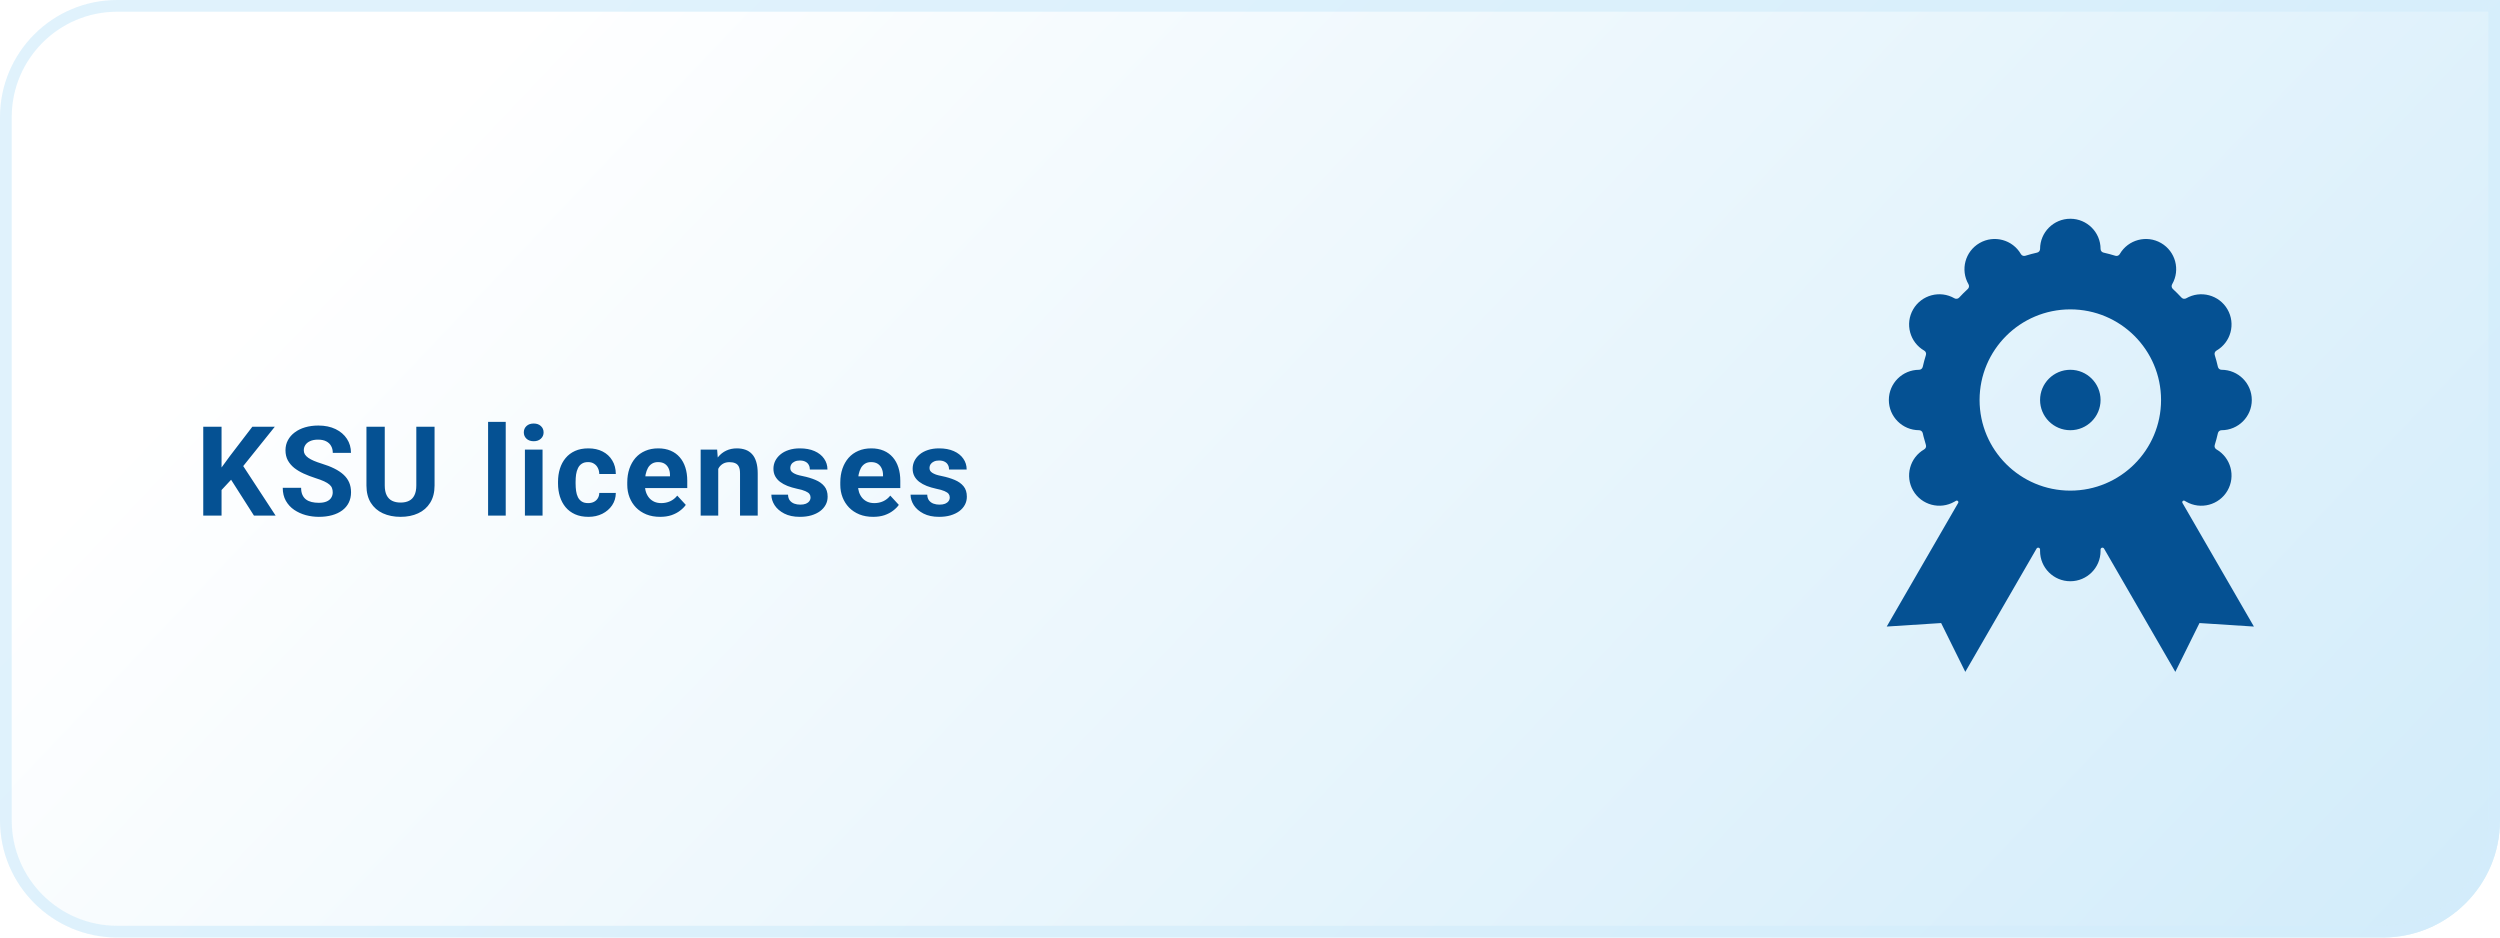
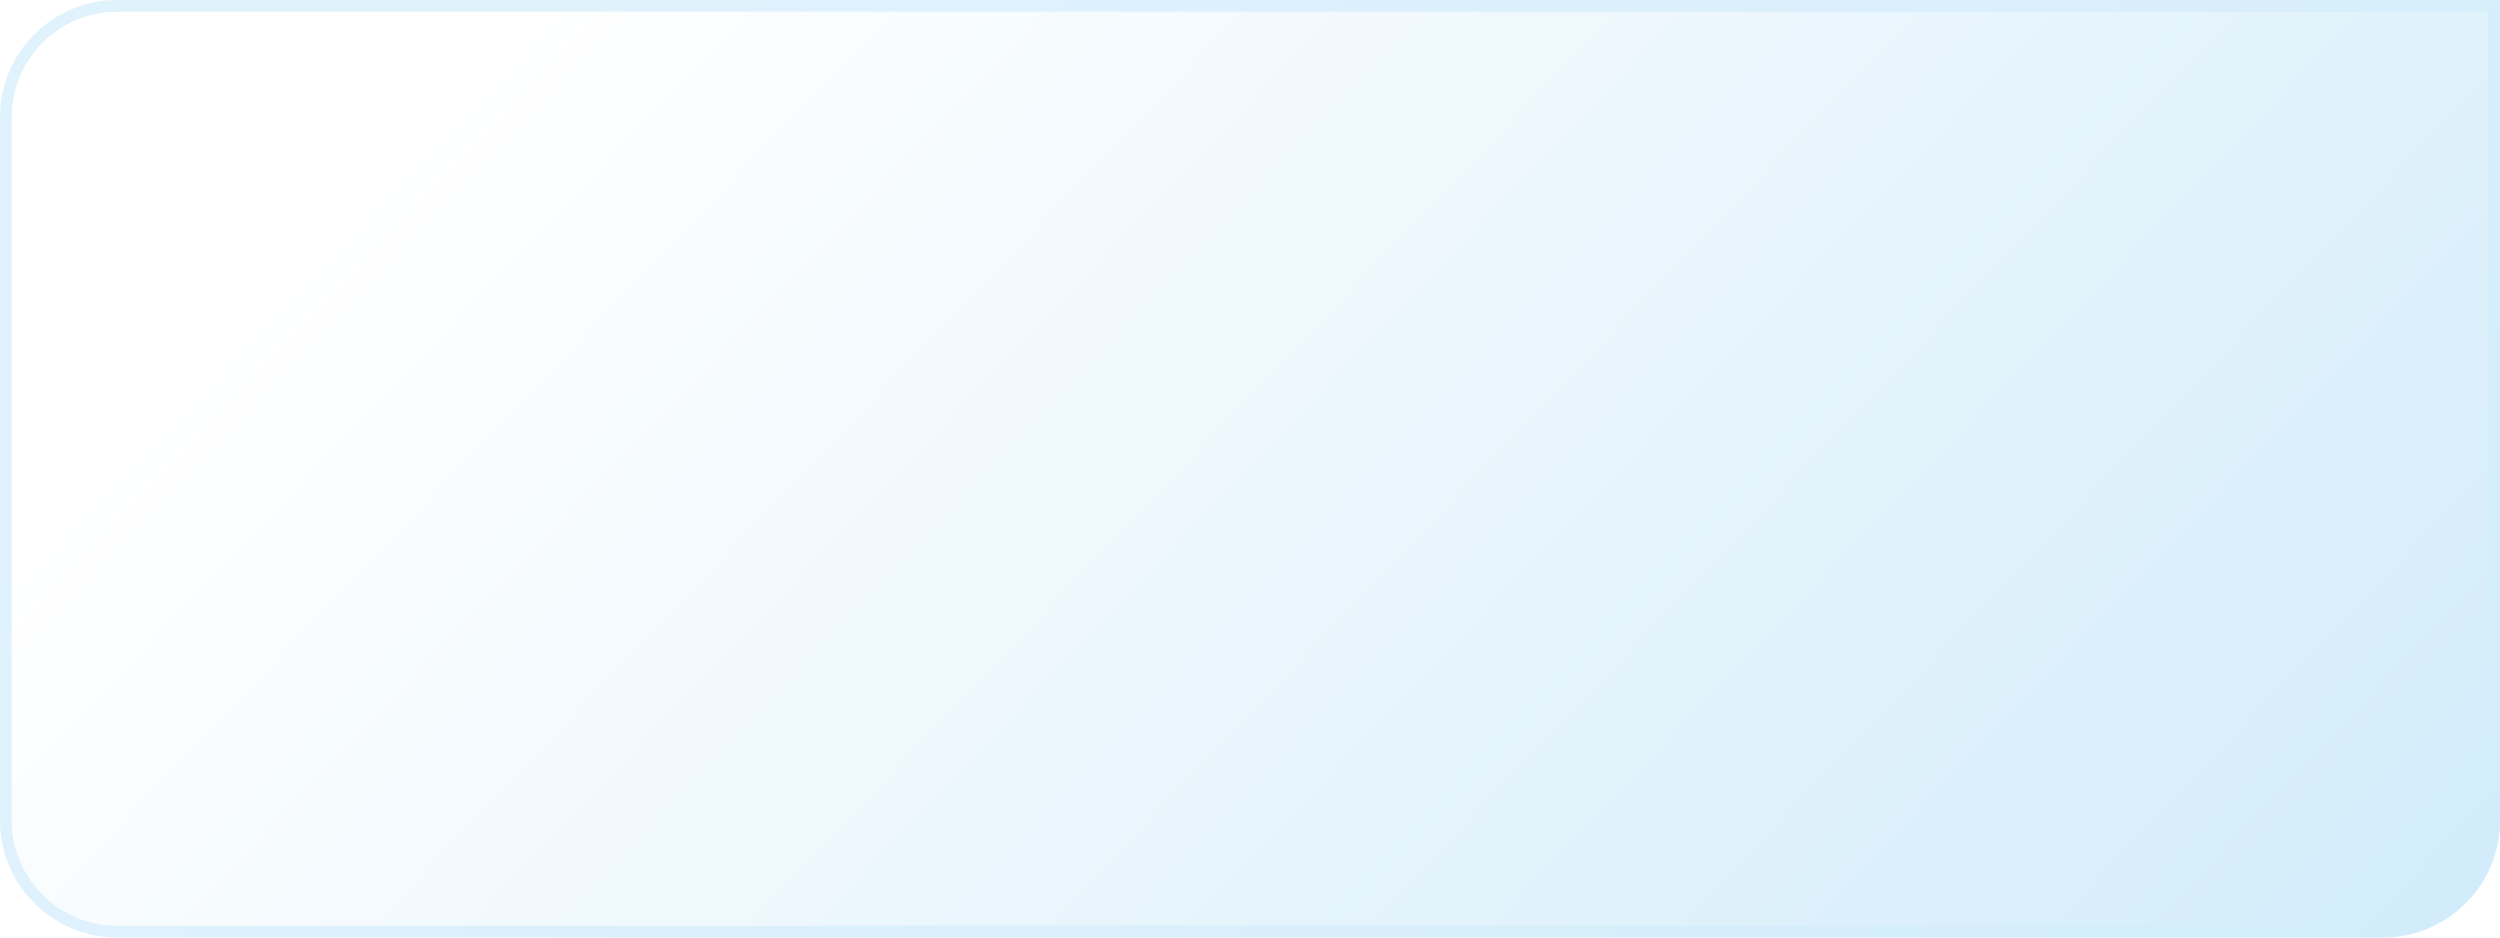
<svg xmlns="http://www.w3.org/2000/svg" width="320" height="120" viewBox="0 0 320 120" fill="none">
  <path d="M0 15C0 6.716 6.716 0 15 0H320V105C320 113.284 313.284 120 305 120H15C6.716 120 0 113.284 0 105V15Z" fill="url(#paint0_linear_907_356)" />
  <path d="M0.75 15C0.75 7.13 7.13 0.75 15 0.75H319.25V105C319.25 112.87 312.87 119.25 305 119.25H15C7.13 119.25 0.75 112.87 0.75 105V15Z" stroke="#D3EDFB" stroke-opacity="0.7" stroke-width="1.5" />
-   <path d="M28.359 54.625V66H26.016V54.625H28.359ZM35.172 54.625L30.664 60.242L28.062 63.039L27.641 60.82L29.398 58.414L32.297 54.625H35.172ZM32.508 66L29.156 60.742L30.891 59.289L35.281 66H32.508ZM42.589 63.023C42.589 62.82 42.558 62.638 42.496 62.477C42.438 62.31 42.329 62.159 42.167 62.023C42.006 61.883 41.779 61.745 41.488 61.609C41.196 61.474 40.819 61.333 40.355 61.188C39.839 61.021 39.35 60.833 38.886 60.625C38.428 60.417 38.022 60.175 37.667 59.898C37.319 59.617 37.042 59.292 36.839 58.922C36.642 58.552 36.542 58.122 36.542 57.633C36.542 57.159 36.647 56.729 36.855 56.344C37.063 55.953 37.355 55.62 37.73 55.344C38.105 55.062 38.548 54.846 39.058 54.695C39.574 54.544 40.139 54.469 40.753 54.469C41.592 54.469 42.324 54.62 42.949 54.922C43.574 55.224 44.058 55.638 44.402 56.164C44.751 56.69 44.925 57.292 44.925 57.969H42.597C42.597 57.635 42.527 57.344 42.386 57.094C42.251 56.839 42.042 56.638 41.761 56.492C41.485 56.346 41.136 56.273 40.714 56.273C40.308 56.273 39.97 56.336 39.699 56.461C39.428 56.581 39.225 56.745 39.089 56.953C38.954 57.156 38.886 57.385 38.886 57.641C38.886 57.833 38.933 58.008 39.027 58.164C39.126 58.32 39.272 58.466 39.464 58.602C39.657 58.737 39.894 58.865 40.175 58.984C40.457 59.104 40.782 59.221 41.152 59.336C41.772 59.523 42.316 59.734 42.785 59.969C43.259 60.203 43.654 60.466 43.972 60.758C44.29 61.05 44.529 61.38 44.691 61.75C44.852 62.12 44.933 62.539 44.933 63.008C44.933 63.503 44.837 63.945 44.644 64.336C44.451 64.727 44.173 65.057 43.808 65.328C43.444 65.599 43.009 65.805 42.503 65.945C41.998 66.086 41.433 66.156 40.808 66.156C40.246 66.156 39.691 66.083 39.144 65.938C38.597 65.787 38.1 65.56 37.652 65.258C37.209 64.956 36.855 64.57 36.589 64.102C36.324 63.633 36.191 63.078 36.191 62.438H38.542C38.542 62.792 38.597 63.091 38.707 63.336C38.816 63.581 38.97 63.779 39.167 63.93C39.371 64.081 39.61 64.19 39.886 64.258C40.167 64.326 40.475 64.359 40.808 64.359C41.214 64.359 41.548 64.302 41.808 64.188C42.074 64.073 42.269 63.914 42.394 63.711C42.524 63.508 42.589 63.279 42.589 63.023ZM53.288 54.625H55.624V62.141C55.624 63.016 55.437 63.753 55.062 64.352C54.692 64.951 54.179 65.401 53.523 65.703C52.871 66.005 52.121 66.156 51.273 66.156C50.423 66.156 49.668 66.005 49.007 65.703C48.351 65.401 47.835 64.951 47.46 64.352C47.09 63.753 46.905 63.016 46.905 62.141V54.625H49.249V62.141C49.249 62.651 49.33 63.068 49.491 63.391C49.653 63.714 49.885 63.95 50.187 64.102C50.494 64.253 50.856 64.328 51.273 64.328C51.7 64.328 52.062 64.253 52.358 64.102C52.66 63.95 52.89 63.714 53.046 63.391C53.207 63.068 53.288 62.651 53.288 62.141V54.625ZM64.733 54V66H62.475V54H64.733ZM69.447 57.547V66H67.189V57.547H69.447ZM67.048 55.344C67.048 55.016 67.163 54.745 67.392 54.531C67.621 54.318 67.929 54.211 68.314 54.211C68.694 54.211 68.999 54.318 69.228 54.531C69.463 54.745 69.58 55.016 69.58 55.344C69.58 55.672 69.463 55.943 69.228 56.156C68.999 56.37 68.694 56.477 68.314 56.477C67.929 56.477 67.621 56.37 67.392 56.156C67.163 55.943 67.048 55.672 67.048 55.344ZM75.278 64.398C75.555 64.398 75.799 64.346 76.013 64.242C76.226 64.133 76.393 63.982 76.513 63.789C76.638 63.591 76.703 63.359 76.708 63.094H78.825C78.82 63.688 78.661 64.216 78.349 64.68C78.036 65.138 77.617 65.5 77.091 65.766C76.565 66.026 75.976 66.156 75.325 66.156C74.669 66.156 74.096 66.047 73.607 65.828C73.122 65.609 72.719 65.307 72.396 64.922C72.073 64.531 71.831 64.078 71.669 63.562C71.508 63.042 71.427 62.484 71.427 61.891V61.664C71.427 61.065 71.508 60.508 71.669 59.992C71.831 59.471 72.073 59.018 72.396 58.633C72.719 58.242 73.122 57.938 73.607 57.719C74.091 57.5 74.659 57.391 75.31 57.391C76.002 57.391 76.609 57.523 77.13 57.789C77.656 58.055 78.067 58.435 78.364 58.93C78.666 59.419 78.82 60 78.825 60.672H76.708C76.703 60.391 76.643 60.135 76.528 59.906C76.419 59.677 76.258 59.495 76.044 59.359C75.836 59.219 75.578 59.148 75.271 59.148C74.942 59.148 74.674 59.219 74.466 59.359C74.258 59.495 74.096 59.682 73.982 59.922C73.867 60.156 73.786 60.425 73.739 60.727C73.698 61.023 73.677 61.336 73.677 61.664V61.891C73.677 62.219 73.698 62.534 73.739 62.836C73.781 63.138 73.859 63.406 73.974 63.641C74.094 63.875 74.258 64.06 74.466 64.195C74.674 64.331 74.945 64.398 75.278 64.398ZM84.501 66.156C83.844 66.156 83.256 66.052 82.735 65.844C82.214 65.63 81.772 65.336 81.407 64.961C81.047 64.586 80.772 64.151 80.579 63.656C80.386 63.156 80.29 62.625 80.29 62.062V61.75C80.29 61.109 80.381 60.523 80.563 59.992C80.745 59.461 81.006 59 81.344 58.609C81.688 58.219 82.105 57.919 82.594 57.711C83.084 57.497 83.636 57.391 84.251 57.391C84.85 57.391 85.381 57.49 85.844 57.688C86.308 57.885 86.696 58.167 87.008 58.531C87.326 58.896 87.566 59.333 87.727 59.844C87.889 60.349 87.969 60.911 87.969 61.531V62.469H81.251V60.969H85.758V60.797C85.758 60.484 85.701 60.206 85.587 59.961C85.477 59.711 85.311 59.513 85.087 59.367C84.863 59.221 84.576 59.148 84.227 59.148C83.93 59.148 83.675 59.214 83.462 59.344C83.248 59.474 83.073 59.656 82.938 59.891C82.808 60.125 82.709 60.401 82.641 60.719C82.579 61.031 82.547 61.375 82.547 61.75V62.062C82.547 62.401 82.594 62.714 82.688 63C82.787 63.286 82.925 63.534 83.102 63.742C83.284 63.95 83.503 64.112 83.758 64.227C84.019 64.341 84.313 64.398 84.641 64.398C85.047 64.398 85.425 64.32 85.774 64.164C86.128 64.003 86.433 63.76 86.688 63.438L87.782 64.625C87.605 64.88 87.363 65.125 87.055 65.359C86.753 65.594 86.389 65.787 85.962 65.938C85.534 66.083 85.047 66.156 84.501 66.156ZM91.934 59.352V66H89.684V57.547H91.793L91.934 59.352ZM91.606 61.477H90.996C90.996 60.852 91.077 60.289 91.238 59.789C91.4 59.284 91.626 58.854 91.918 58.5C92.21 58.141 92.556 57.867 92.957 57.68C93.363 57.487 93.817 57.391 94.317 57.391C94.712 57.391 95.074 57.448 95.403 57.562C95.731 57.677 96.012 57.859 96.246 58.109C96.486 58.359 96.668 58.69 96.793 59.102C96.923 59.513 96.988 60.016 96.988 60.609V66H94.723V60.602C94.723 60.227 94.671 59.935 94.567 59.727C94.462 59.518 94.309 59.372 94.106 59.289C93.908 59.2 93.663 59.156 93.371 59.156C93.069 59.156 92.806 59.216 92.582 59.336C92.363 59.456 92.181 59.622 92.035 59.836C91.895 60.044 91.788 60.289 91.715 60.57C91.642 60.852 91.606 61.154 91.606 61.477ZM103.75 63.664C103.75 63.503 103.703 63.357 103.609 63.227C103.515 63.096 103.341 62.977 103.086 62.867C102.836 62.753 102.474 62.648 102 62.555C101.573 62.461 101.174 62.344 100.804 62.203C100.44 62.057 100.122 61.883 99.851 61.68C99.586 61.477 99.377 61.237 99.226 60.961C99.075 60.68 99 60.359 99 60C99 59.646 99.075 59.312 99.226 59C99.382 58.688 99.604 58.411 99.89 58.172C100.182 57.927 100.536 57.737 100.953 57.602C101.375 57.461 101.849 57.391 102.375 57.391C103.109 57.391 103.739 57.508 104.265 57.742C104.797 57.977 105.203 58.3 105.484 58.711C105.771 59.117 105.914 59.581 105.914 60.102H103.664C103.664 59.883 103.617 59.688 103.523 59.516C103.435 59.339 103.294 59.2 103.101 59.102C102.914 58.997 102.669 58.945 102.367 58.945C102.117 58.945 101.901 58.99 101.718 59.078C101.536 59.161 101.396 59.276 101.297 59.422C101.203 59.562 101.156 59.719 101.156 59.891C101.156 60.021 101.182 60.138 101.234 60.242C101.291 60.341 101.382 60.432 101.507 60.516C101.632 60.599 101.794 60.677 101.992 60.75C102.195 60.818 102.445 60.88 102.742 60.938C103.351 61.062 103.896 61.227 104.375 61.43C104.854 61.628 105.234 61.898 105.515 62.242C105.797 62.581 105.937 63.026 105.937 63.578C105.937 63.953 105.854 64.297 105.687 64.609C105.521 64.922 105.281 65.195 104.968 65.43C104.656 65.659 104.281 65.838 103.843 65.969C103.411 66.094 102.924 66.156 102.382 66.156C101.596 66.156 100.929 66.016 100.382 65.734C99.841 65.453 99.429 65.096 99.148 64.664C98.872 64.227 98.734 63.779 98.734 63.32H100.867C100.877 63.628 100.955 63.875 101.101 64.062C101.252 64.25 101.442 64.385 101.672 64.469C101.906 64.552 102.159 64.594 102.429 64.594C102.721 64.594 102.963 64.555 103.156 64.477C103.349 64.393 103.494 64.284 103.593 64.148C103.698 64.008 103.75 63.846 103.75 63.664ZM111.769 66.156C111.113 66.156 110.524 66.052 110.003 65.844C109.482 65.63 109.04 65.336 108.675 64.961C108.316 64.586 108.04 64.151 107.847 63.656C107.654 63.156 107.558 62.625 107.558 62.062V61.75C107.558 61.109 107.649 60.523 107.831 59.992C108.014 59.461 108.274 59 108.613 58.609C108.956 58.219 109.373 57.919 109.863 57.711C110.352 57.497 110.904 57.391 111.519 57.391C112.118 57.391 112.649 57.49 113.113 57.688C113.576 57.885 113.964 58.167 114.277 58.531C114.594 58.896 114.834 59.333 114.995 59.844C115.157 60.349 115.238 60.911 115.238 61.531V62.469H108.519V60.969H113.027V60.797C113.027 60.484 112.969 60.206 112.855 59.961C112.745 59.711 112.579 59.513 112.355 59.367C112.131 59.221 111.844 59.148 111.495 59.148C111.198 59.148 110.943 59.214 110.73 59.344C110.516 59.474 110.342 59.656 110.206 59.891C110.076 60.125 109.977 60.401 109.909 60.719C109.847 61.031 109.816 61.375 109.816 61.75V62.062C109.816 62.401 109.863 62.714 109.956 63C110.055 63.286 110.193 63.534 110.37 63.742C110.553 63.95 110.771 64.112 111.027 64.227C111.287 64.341 111.581 64.398 111.909 64.398C112.316 64.398 112.693 64.32 113.042 64.164C113.396 64.003 113.701 63.76 113.956 63.438L115.05 64.625C114.873 64.88 114.631 65.125 114.323 65.359C114.021 65.594 113.657 65.787 113.23 65.938C112.803 66.083 112.316 66.156 111.769 66.156ZM121.569 63.664C121.569 63.503 121.522 63.357 121.428 63.227C121.335 63.096 121.16 62.977 120.905 62.867C120.655 62.753 120.293 62.648 119.819 62.555C119.392 62.461 118.994 62.344 118.624 62.203C118.259 62.057 117.941 61.883 117.671 61.68C117.405 61.477 117.197 61.237 117.046 60.961C116.895 60.68 116.819 60.359 116.819 60C116.819 59.646 116.895 59.312 117.046 59C117.202 58.688 117.423 58.411 117.71 58.172C118.001 57.927 118.356 57.737 118.772 57.602C119.194 57.461 119.668 57.391 120.194 57.391C120.928 57.391 121.559 57.508 122.085 57.742C122.616 57.977 123.022 58.3 123.303 58.711C123.59 59.117 123.733 59.581 123.733 60.102H121.483C121.483 59.883 121.436 59.688 121.342 59.516C121.254 59.339 121.113 59.2 120.921 59.102C120.733 58.997 120.488 58.945 120.186 58.945C119.936 58.945 119.72 58.99 119.538 59.078C119.356 59.161 119.215 59.276 119.116 59.422C119.022 59.562 118.975 59.719 118.975 59.891C118.975 60.021 119.001 60.138 119.053 60.242C119.111 60.341 119.202 60.432 119.327 60.516C119.452 60.599 119.613 60.677 119.811 60.75C120.014 60.818 120.264 60.88 120.561 60.938C121.171 61.062 121.715 61.227 122.194 61.43C122.673 61.628 123.053 61.898 123.335 62.242C123.616 62.581 123.757 63.026 123.757 63.578C123.757 63.953 123.673 64.297 123.507 64.609C123.34 64.922 123.1 65.195 122.788 65.43C122.475 65.659 122.1 65.838 121.663 65.969C121.231 66.094 120.744 66.156 120.202 66.156C119.415 66.156 118.749 66.016 118.202 65.734C117.66 65.453 117.249 65.096 116.967 64.664C116.691 64.227 116.553 63.779 116.553 63.32H118.686C118.697 63.628 118.775 63.875 118.921 64.062C119.072 64.25 119.262 64.385 119.491 64.469C119.725 64.552 119.978 64.594 120.249 64.594C120.54 64.594 120.783 64.555 120.975 64.477C121.168 64.393 121.314 64.284 121.413 64.148C121.517 64.008 121.569 63.846 121.569 63.664Z" fill="#055193" />
  <g filter="url(#filter0_dd_907_356)">
-     <path d="M257.501 31C255.363 31 253.629 32.731 253.629 34.867C253.629 35.092 253.471 35.285 253.251 35.334C252.737 35.45 252.232 35.584 251.736 35.739C251.521 35.806 251.288 35.718 251.176 35.523C250.106 33.674 247.739 33.04 245.887 34.108C244.035 35.176 243.401 37.541 244.47 39.39C244.584 39.587 244.543 39.836 244.376 39.99C243.994 40.342 243.626 40.708 243.274 41.09C243.12 41.257 242.871 41.298 242.673 41.184C240.821 40.116 238.453 40.75 237.384 42.599C236.315 44.448 236.95 46.814 238.802 47.881C238.996 47.993 239.083 48.226 239.018 48.44C238.863 48.937 238.727 49.442 238.612 49.954C238.562 50.174 238.369 50.333 238.143 50.333C236.005 50.333 234.272 52.063 234.272 54.199C234.272 56.335 236.005 58.066 238.143 58.066C238.369 58.066 238.562 58.224 238.612 58.444C238.643 58.581 238.675 58.718 238.708 58.854C238.801 59.227 238.903 59.595 239.017 59.958C239.083 60.172 238.996 60.405 238.801 60.517C236.949 61.585 236.315 63.95 237.383 65.799C238.452 67.649 240.82 68.282 242.672 67.214L242.868 67.102C242.951 67.054 243.056 67.071 243.12 67.142C243.18 67.207 243.19 67.303 243.145 67.378L234 83.199L240.965 82.751L244.058 88.999L253.18 73.22C253.231 73.13 253.336 73.085 253.437 73.106C253.548 73.129 253.628 73.226 253.628 73.34V73.533C253.628 75.668 255.362 77.399 257.499 77.399C259.637 77.399 261.371 75.668 261.371 73.533V73.34C261.371 73.227 261.451 73.13 261.561 73.106C261.663 73.084 261.767 73.13 261.819 73.22L270.941 88.999L274.034 82.751L281.001 83.2L271.856 67.379C271.812 67.303 271.822 67.207 271.881 67.142C271.946 67.071 272.05 67.054 272.134 67.102L272.33 67.215C274.181 68.283 276.549 67.649 277.618 65.8C278.687 63.951 278.052 61.585 276.201 60.518C276.007 60.406 275.918 60.173 275.986 59.959C276.141 59.462 276.276 58.958 276.391 58.445C276.44 58.225 276.633 58.067 276.858 58.067C278.996 58.067 280.73 56.336 280.73 54.2C280.73 52.064 278.996 50.333 276.858 50.333C276.633 50.333 276.44 50.175 276.391 49.955C276.275 49.443 276.141 48.938 275.986 48.441C275.919 48.227 276.007 47.994 276.201 47.882C278.052 46.814 278.687 44.449 277.618 42.6C276.549 40.751 274.181 40.117 272.33 41.185C272.133 41.298 271.883 41.258 271.729 41.09C271.376 40.709 271.009 40.342 270.627 39.99C270.46 39.836 270.419 39.587 270.532 39.39C271.602 37.541 270.967 35.176 269.115 34.108C267.263 33.04 264.896 33.674 263.827 35.523C263.715 35.717 263.482 35.806 263.267 35.739C262.77 35.584 262.264 35.449 261.752 35.334C261.532 35.285 261.373 35.092 261.373 34.867C261.373 32.731 259.64 31 257.502 31H257.501ZM257.501 42.6C263.915 42.6 269.115 47.794 269.115 54.2C269.115 60.606 263.915 65.8 257.501 65.8C251.087 65.8 245.886 60.606 245.886 54.2C245.886 47.794 251.087 42.6 257.501 42.6ZM257.501 50.333C255.363 50.333 253.629 52.065 253.629 54.2C253.629 56.335 255.363 58.067 257.501 58.067C259.639 58.067 261.372 56.335 261.372 54.2C261.372 52.065 259.639 50.333 257.501 50.333Z" fill="#055193" />
-   </g>
+     </g>
  <defs>
    <filter id="filter0_dd_907_356" x="221" y="8" width="87.001" height="97.999" filterUnits="userSpaceOnUse" color-interpolation-filters="sRGB">
      <feFlood flood-opacity="0" result="BackgroundImageFix" />
      <feColorMatrix in="SourceAlpha" type="matrix" values="0 0 0 0 0 0 0 0 0 0 0 0 0 0 0 0 0 0 127 0" result="hardAlpha" />
      <feOffset dx="7" dy="-3" />
      <feGaussianBlur stdDeviation="10" />
      <feComposite in2="hardAlpha" operator="out" />
      <feColorMatrix type="matrix" values="0 0 0 0 0.086 0 0 0 0 0.196 0 0 0 0 0.361 0 0 0 0.25 0" />
      <feBlend mode="normal" in2="BackgroundImageFix" result="effect1_dropShadow_907_356" />
      <feColorMatrix in="SourceAlpha" type="matrix" values="0 0 0 0 0 0 0 0 0 0 0 0 0 0 0 0 0 0 127 0" result="hardAlpha" />
      <feOffset dx="0.5" />
      <feGaussianBlur stdDeviation="0.75" />
      <feComposite in2="hardAlpha" operator="out" />
      <feColorMatrix type="matrix" values="0 0 0 0 0.086 0 0 0 0 0.196 0 0 0 0 0.361 0 0 0 0.5 0" />
      <feBlend mode="normal" in2="effect1_dropShadow_907_356" result="effect2_dropShadow_907_356" />
      <feBlend mode="normal" in="SourceGraphic" in2="effect2_dropShadow_907_356" result="shape" />
    </filter>
    <linearGradient id="paint0_linear_907_356" x1="527" y1="188.4" x2="192.444" y2="-129.561" gradientUnits="userSpaceOnUse">
      <stop stop-color="#AFDDF6" />
      <stop offset="1" stop-color="white" />
    </linearGradient>
  </defs>
</svg>